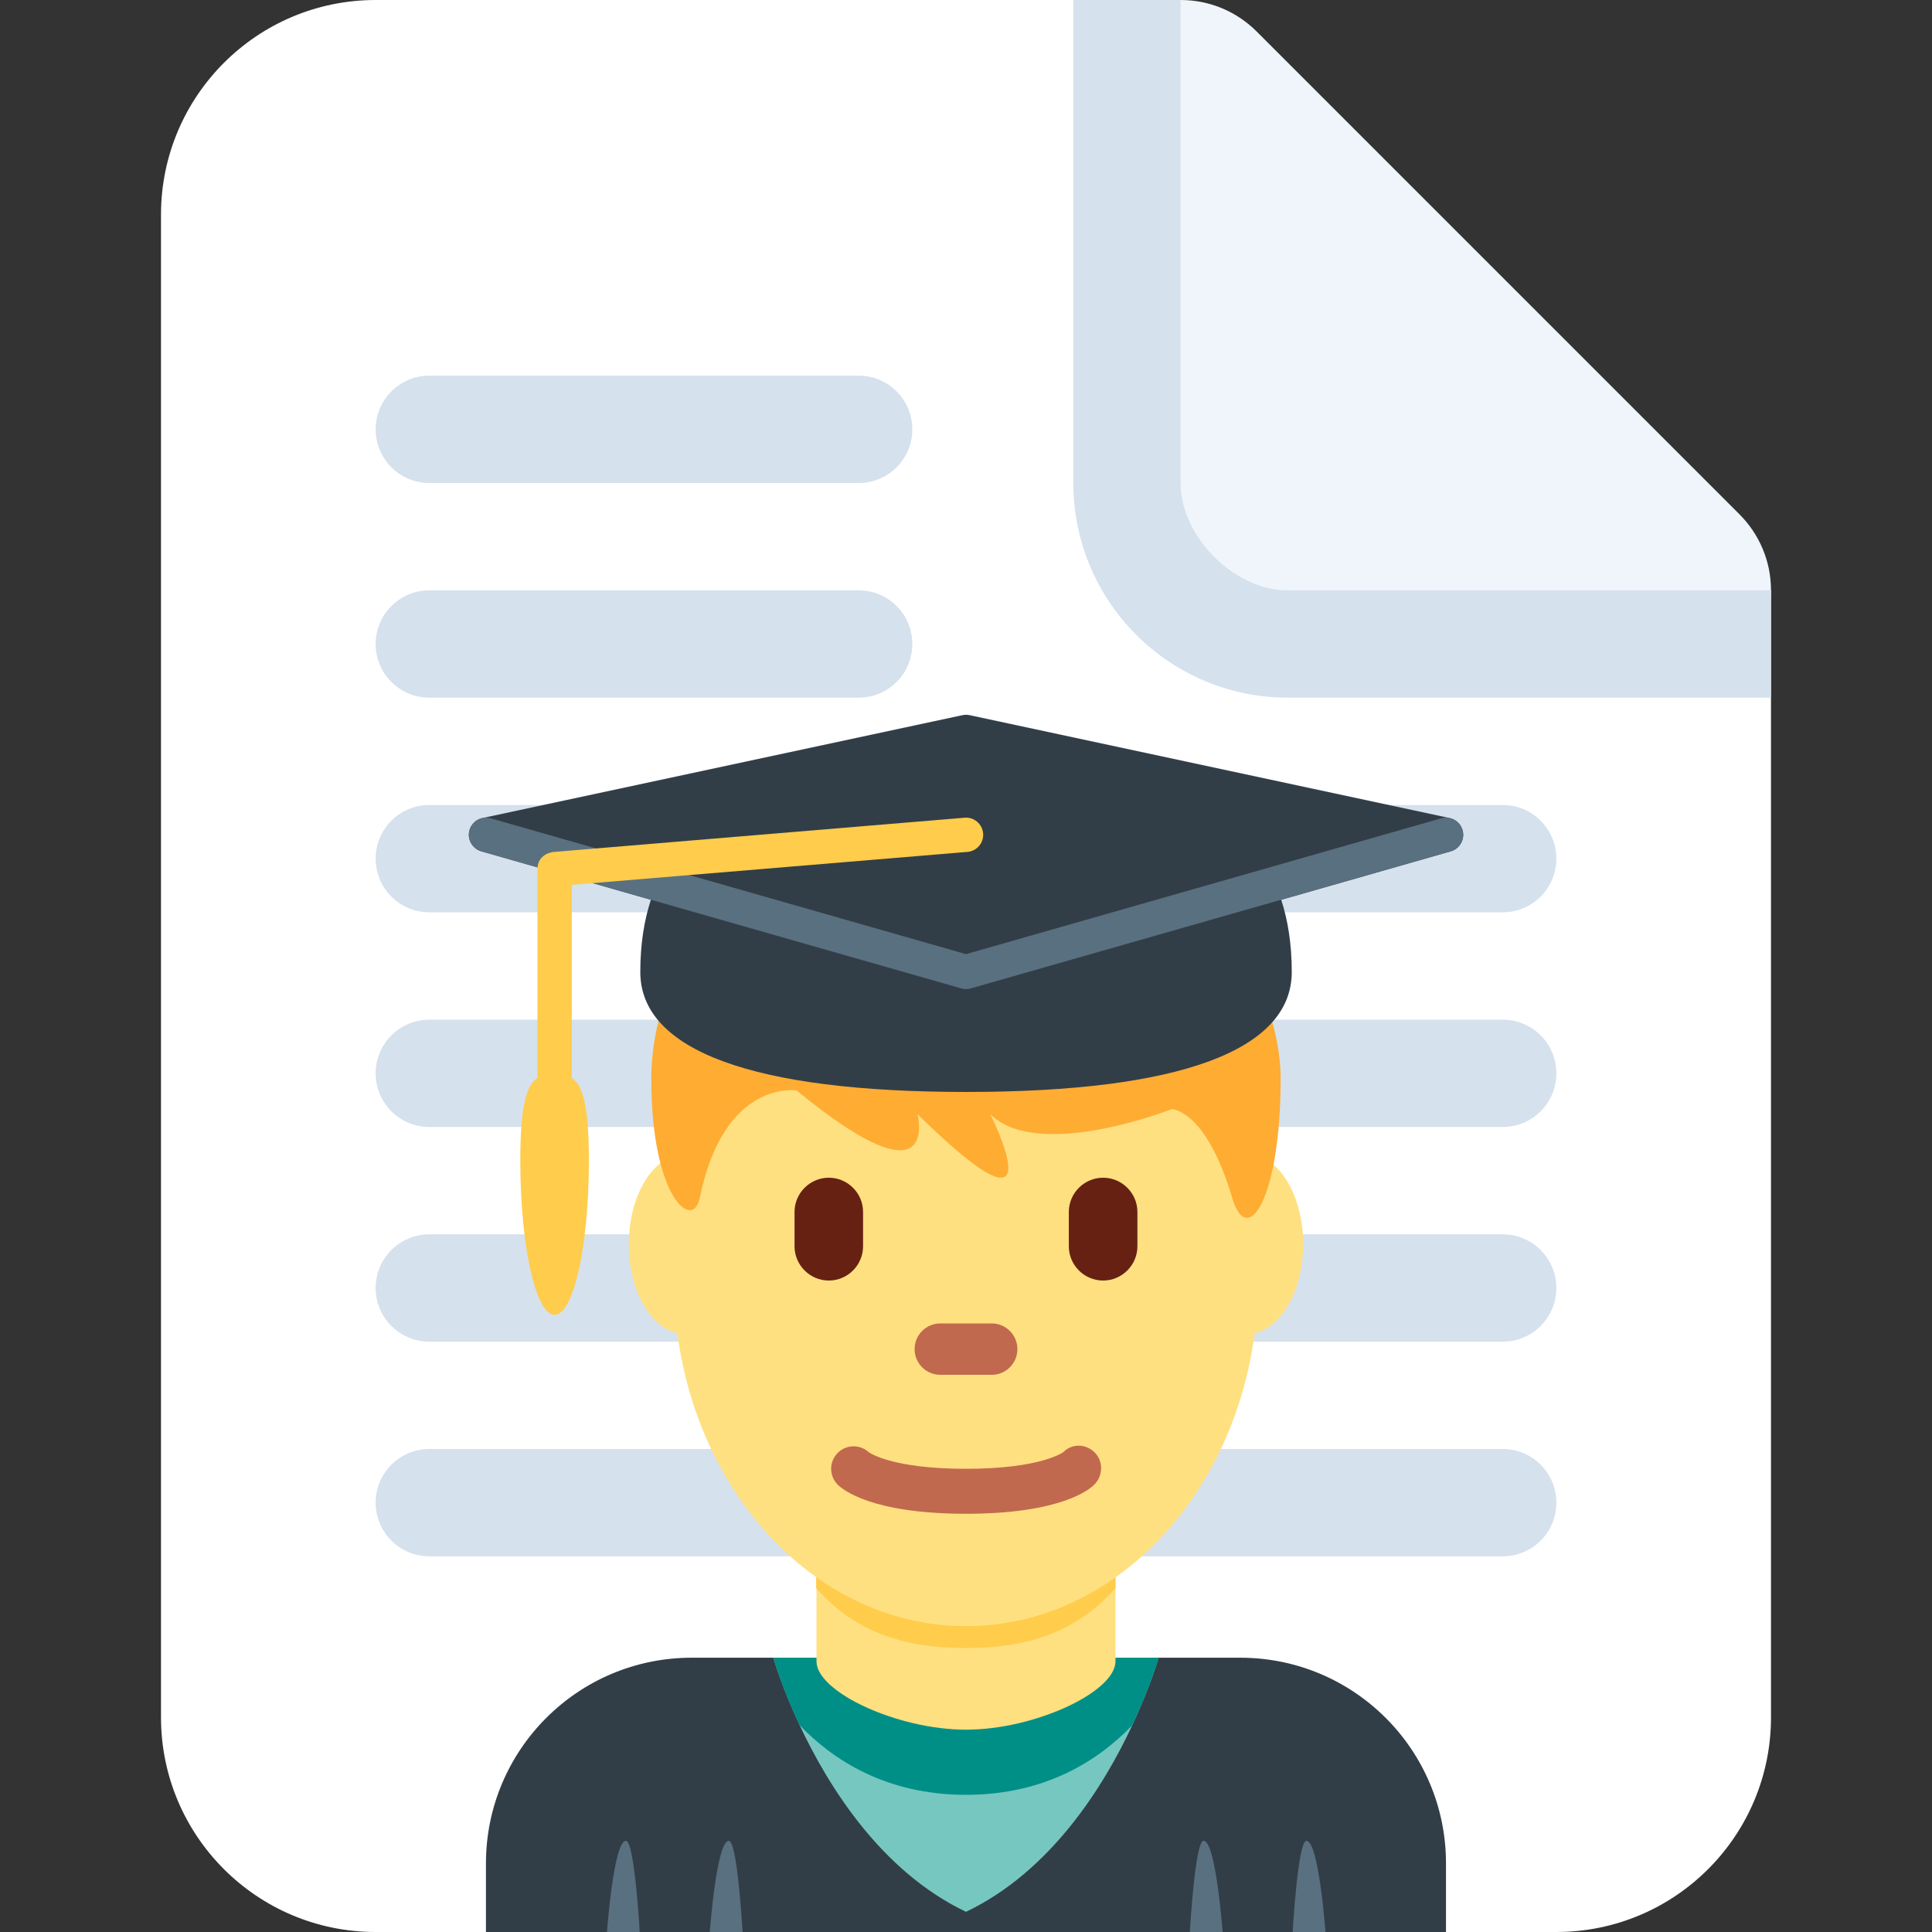
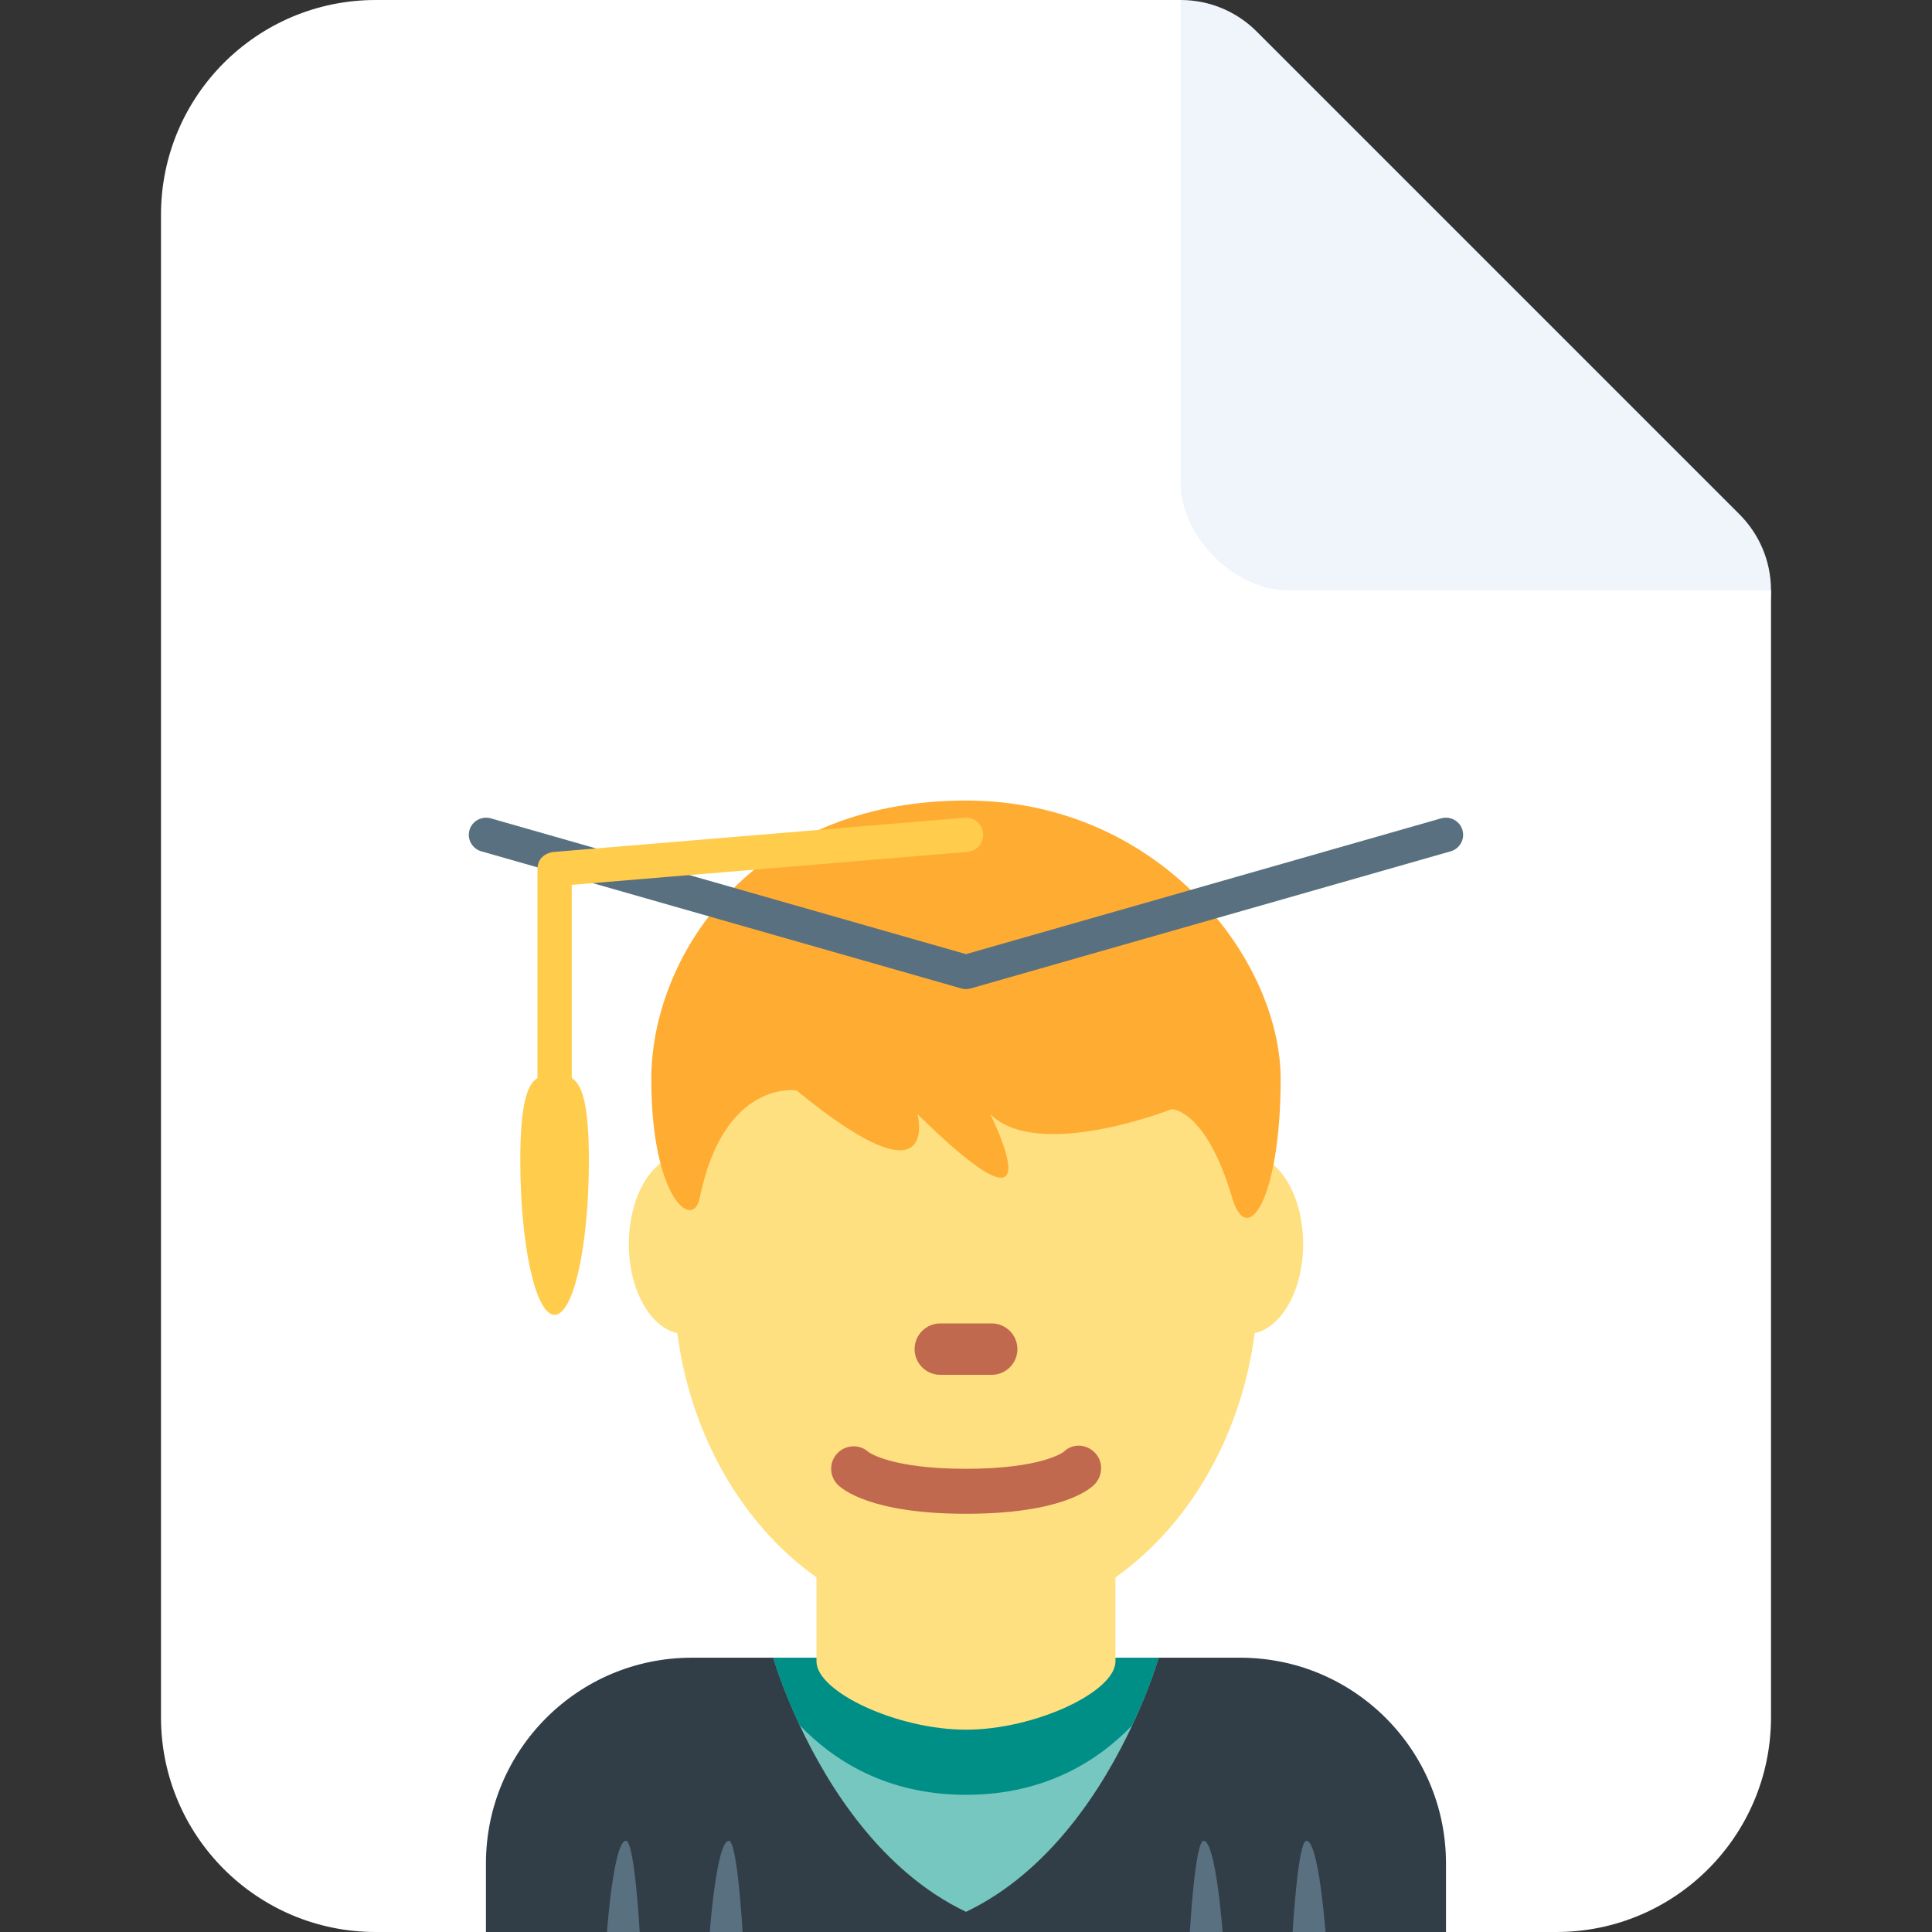
<svg xmlns="http://www.w3.org/2000/svg" width="36" height="36" viewBox="0 0 36 36" fill="none">
  <rect x="0" y="0" width="36" height="36" fill="#333333" stroke="none" />
  <path d="M32.415 9.586L23.415 0.586C23.054 0.225 22.553 0 22 0C20.896 0 20.001 0.896 20 2C20 2.552 20.224 3.053 20.586 3.415L16.727 7.274L25.727 16.274L29.586 12.415C29.948 12.776 30.448 13 31 13C32.104 13 33.001 12.104 33 11C33 10.448 32.776 9.948 32.415 9.586Z" fill="#EFF5FB" />
  <path d="M22 0H7C4.791 0 3 1.791 3 4V32C3 34.209 4.791 36 7 36H29C31.209 36 33 34.209 33 32V11H24C23 11 22 10 22 9V0Z" fill="white" />
-   <path d="M22 0H20V9C20 11.209 21.791 13 24 13H33V11H24C23 11 22 10 22 9V0ZM17 8C17 8.552 16.552 9 16 9H8C7.448 9 7 8.552 7 8C7 7.448 7.448 7 8 7H16C16.552 7 17 7.448 17 8ZM17 12C17 12.552 16.552 13 16 13H8C7.448 13 7 12.552 7 12C7 11.448 7.448 11 8 11H16C16.552 11 17 11.448 17 12ZM29 16C29 16.552 28.553 17 28 17H8C7.448 17 7 16.552 7 16C7 15.448 7.448 15 8 15H28C28.553 15 29 15.448 29 16ZM29 20C29 20.553 28.553 21 28 21H8C7.448 21 7 20.553 7 20C7 19.447 7.448 19 8 19H28C28.553 19 29 19.447 29 20ZM29 24C29 24.553 28.553 25 28 25H8C7.448 25 7 24.553 7 24C7 23.447 7.448 23 8 23H28C28.553 23 29 23.447 29 24ZM29 28C29 28.553 28.553 29 28 29H8C7.448 29 7 28.553 7 28C7 27.447 7.448 27 8 27H28C28.553 27 29 27.447 29 28Z" fill="#D5E1ED" />
  <g clip-path="url(#clip0_3413_10313)">
    <path d="M23.11 30.889H12.888C10.771 30.889 9.055 32.605 9.055 34.722V36H26.944V34.722C26.944 32.605 25.228 30.889 23.11 30.889Z" fill="#323E47" />
    <path d="M11.664 34.301C11.825 34.301 11.92 36 11.92 36H11.31C11.31 36 11.433 34.301 11.664 34.301ZM13.581 34.301C13.741 34.301 13.837 36 13.837 36H13.226C13.226 36 13.35 34.301 13.581 34.301ZM22.427 34.301C22.267 34.301 22.171 36 22.171 36H22.782C22.781 36 22.657 34.301 22.427 34.301ZM24.343 34.301C24.183 34.301 24.087 36 24.087 36H24.698C24.698 36 24.574 34.301 24.343 34.301Z" fill="#597080" />
    <path d="M14.409 30.889C14.409 30.889 14.562 31.424 14.901 32.148C15.43 33.276 16.413 34.866 18 35.624C19.587 34.866 20.571 33.276 21.098 32.148C21.437 31.424 21.59 30.889 21.59 30.889H14.409Z" fill="#77C7C1" />
    <path d="M18 33.444C19.488 33.444 20.48 32.793 21.098 32.148C21.437 31.424 21.59 30.889 21.59 30.889H14.409C14.409 30.889 14.562 31.424 14.901 32.148C15.52 32.793 16.512 33.444 18 33.444Z" fill="#008F87" />
    <path d="M15.214 30.957C15.214 31.528 16.722 32.23 18 32.23C19.278 32.23 20.785 31.528 20.785 30.957V28.519H15.214V30.957H15.214Z" fill="#FFE080" />
-     <path d="M15.21 29.594C15.986 30.472 16.95 30.709 17.998 30.709C19.045 30.709 20.008 30.471 20.785 29.594V27.363H15.209V29.594H15.21Z" fill="#FFCC4C" />
    <path d="M13.811 23.181C13.811 24.107 13.342 24.857 12.764 24.857C12.186 24.857 11.717 24.107 11.717 23.181C11.717 22.256 12.186 21.506 12.764 21.506C13.342 21.505 13.811 22.256 13.811 23.181ZM24.282 23.181C24.282 24.107 23.814 24.857 23.235 24.857C22.657 24.857 22.188 24.107 22.188 23.181C22.188 22.256 22.656 21.506 23.235 21.506C23.814 21.505 24.282 22.256 24.282 23.181Z" fill="#FFE080" />
    <path d="M12.555 23.835C12.555 20.264 14.993 17.369 18 17.369C21.008 17.369 23.445 20.264 23.445 23.835C23.445 27.406 21.008 30.301 18 30.301C14.993 30.301 12.555 27.406 12.555 23.835Z" fill="#FFE080" />
    <path d="M18 28.207C16.241 28.207 15.7 27.756 15.61 27.665C15.446 27.501 15.446 27.236 15.61 27.073C15.768 26.914 16.023 26.91 16.186 27.058C16.22 27.082 16.647 27.369 18 27.369C19.406 27.369 19.812 27.059 19.816 27.056C19.979 26.893 20.235 26.901 20.399 27.066C20.563 27.229 20.554 27.502 20.39 27.665C20.3 27.756 19.76 28.207 18 28.207ZM18.479 25.618H17.521C17.257 25.618 17.042 25.403 17.042 25.139C17.042 24.875 17.257 24.66 17.521 24.66H18.479C18.743 24.66 18.958 24.875 18.958 25.139C18.958 25.403 18.743 25.618 18.479 25.618Z" fill="#C1694F" />
-     <path d="M15.444 23.861C15.092 23.861 14.805 23.574 14.805 23.222V22.583C14.805 22.232 15.092 21.945 15.444 21.945C15.795 21.945 16.082 22.232 16.082 22.583V23.222C16.082 23.574 15.795 23.861 15.444 23.861ZM20.555 23.861C20.203 23.861 19.916 23.574 19.916 23.222V22.583C19.916 22.232 20.203 21.945 20.555 21.945C20.906 21.945 21.194 22.232 21.194 22.583V23.222C21.194 23.574 20.906 23.861 20.555 23.861Z" fill="#662113" />
    <path d="M18 14.917C21.608 14.917 23.863 17.886 23.863 20.105C23.863 22.324 23.243 23.279 22.961 22.324C22.472 20.667 21.833 20.667 21.833 20.667C21.833 20.667 19.353 21.649 18.451 20.761C18.451 20.761 19.804 23.424 17.097 20.761C17.097 20.761 17.548 22.537 14.842 20.318C14.842 20.318 13.489 20.105 13.038 22.324C12.913 22.94 12.136 22.324 12.136 20.105C12.136 17.886 13.94 14.917 18 14.917Z" fill="#FFAC33" />
-     <path d="M27.012 15.243L18.067 13.326C18.024 13.317 17.978 13.317 17.934 13.326L8.989 15.243C8.846 15.274 8.742 15.398 8.737 15.545C8.732 15.691 8.828 15.822 8.969 15.863L12.128 16.766C12.005 17.146 11.931 17.585 11.931 18.111C11.931 19.574 14.03 20.347 18.001 20.347C21.972 20.347 24.07 19.574 24.07 18.111C24.07 17.585 23.997 17.146 23.874 16.766L27.034 15.863C27.175 15.823 27.27 15.691 27.265 15.545C27.26 15.398 27.155 15.274 27.012 15.243Z" fill="#323E47" />
    <path d="M27.251 15.468C27.203 15.299 27.027 15.202 26.856 15.248L18 17.779L9.143 15.248C8.976 15.202 8.797 15.298 8.748 15.468C8.7 15.637 8.798 15.814 8.968 15.863L17.913 18.418C17.941 18.427 17.971 18.43 17.999 18.43C18.028 18.43 18.058 18.427 18.087 18.418L27.031 15.863C27.202 15.814 27.3 15.637 27.251 15.468Z" fill="#597080" />
    <path d="M17.974 15.237L10.307 15.876C10.291 15.877 10.015 15.913 10.015 16.194V20.088C9.824 20.207 9.695 20.561 9.695 21.625C9.695 23.213 9.982 24.5 10.334 24.5C10.687 24.5 10.973 23.213 10.973 21.625C10.973 20.561 10.845 20.207 10.654 20.088V16.488L18.028 15.874C18.203 15.859 18.334 15.705 18.319 15.529C18.304 15.353 18.148 15.221 17.974 15.237Z" fill="#FFCC4C" />
  </g>
  <defs>
    <clipPath id="clip0_3413_10313">
      <rect width="23" height="23" fill="white" transform="translate(6.5 13)" />
    </clipPath>
  </defs>
</svg>